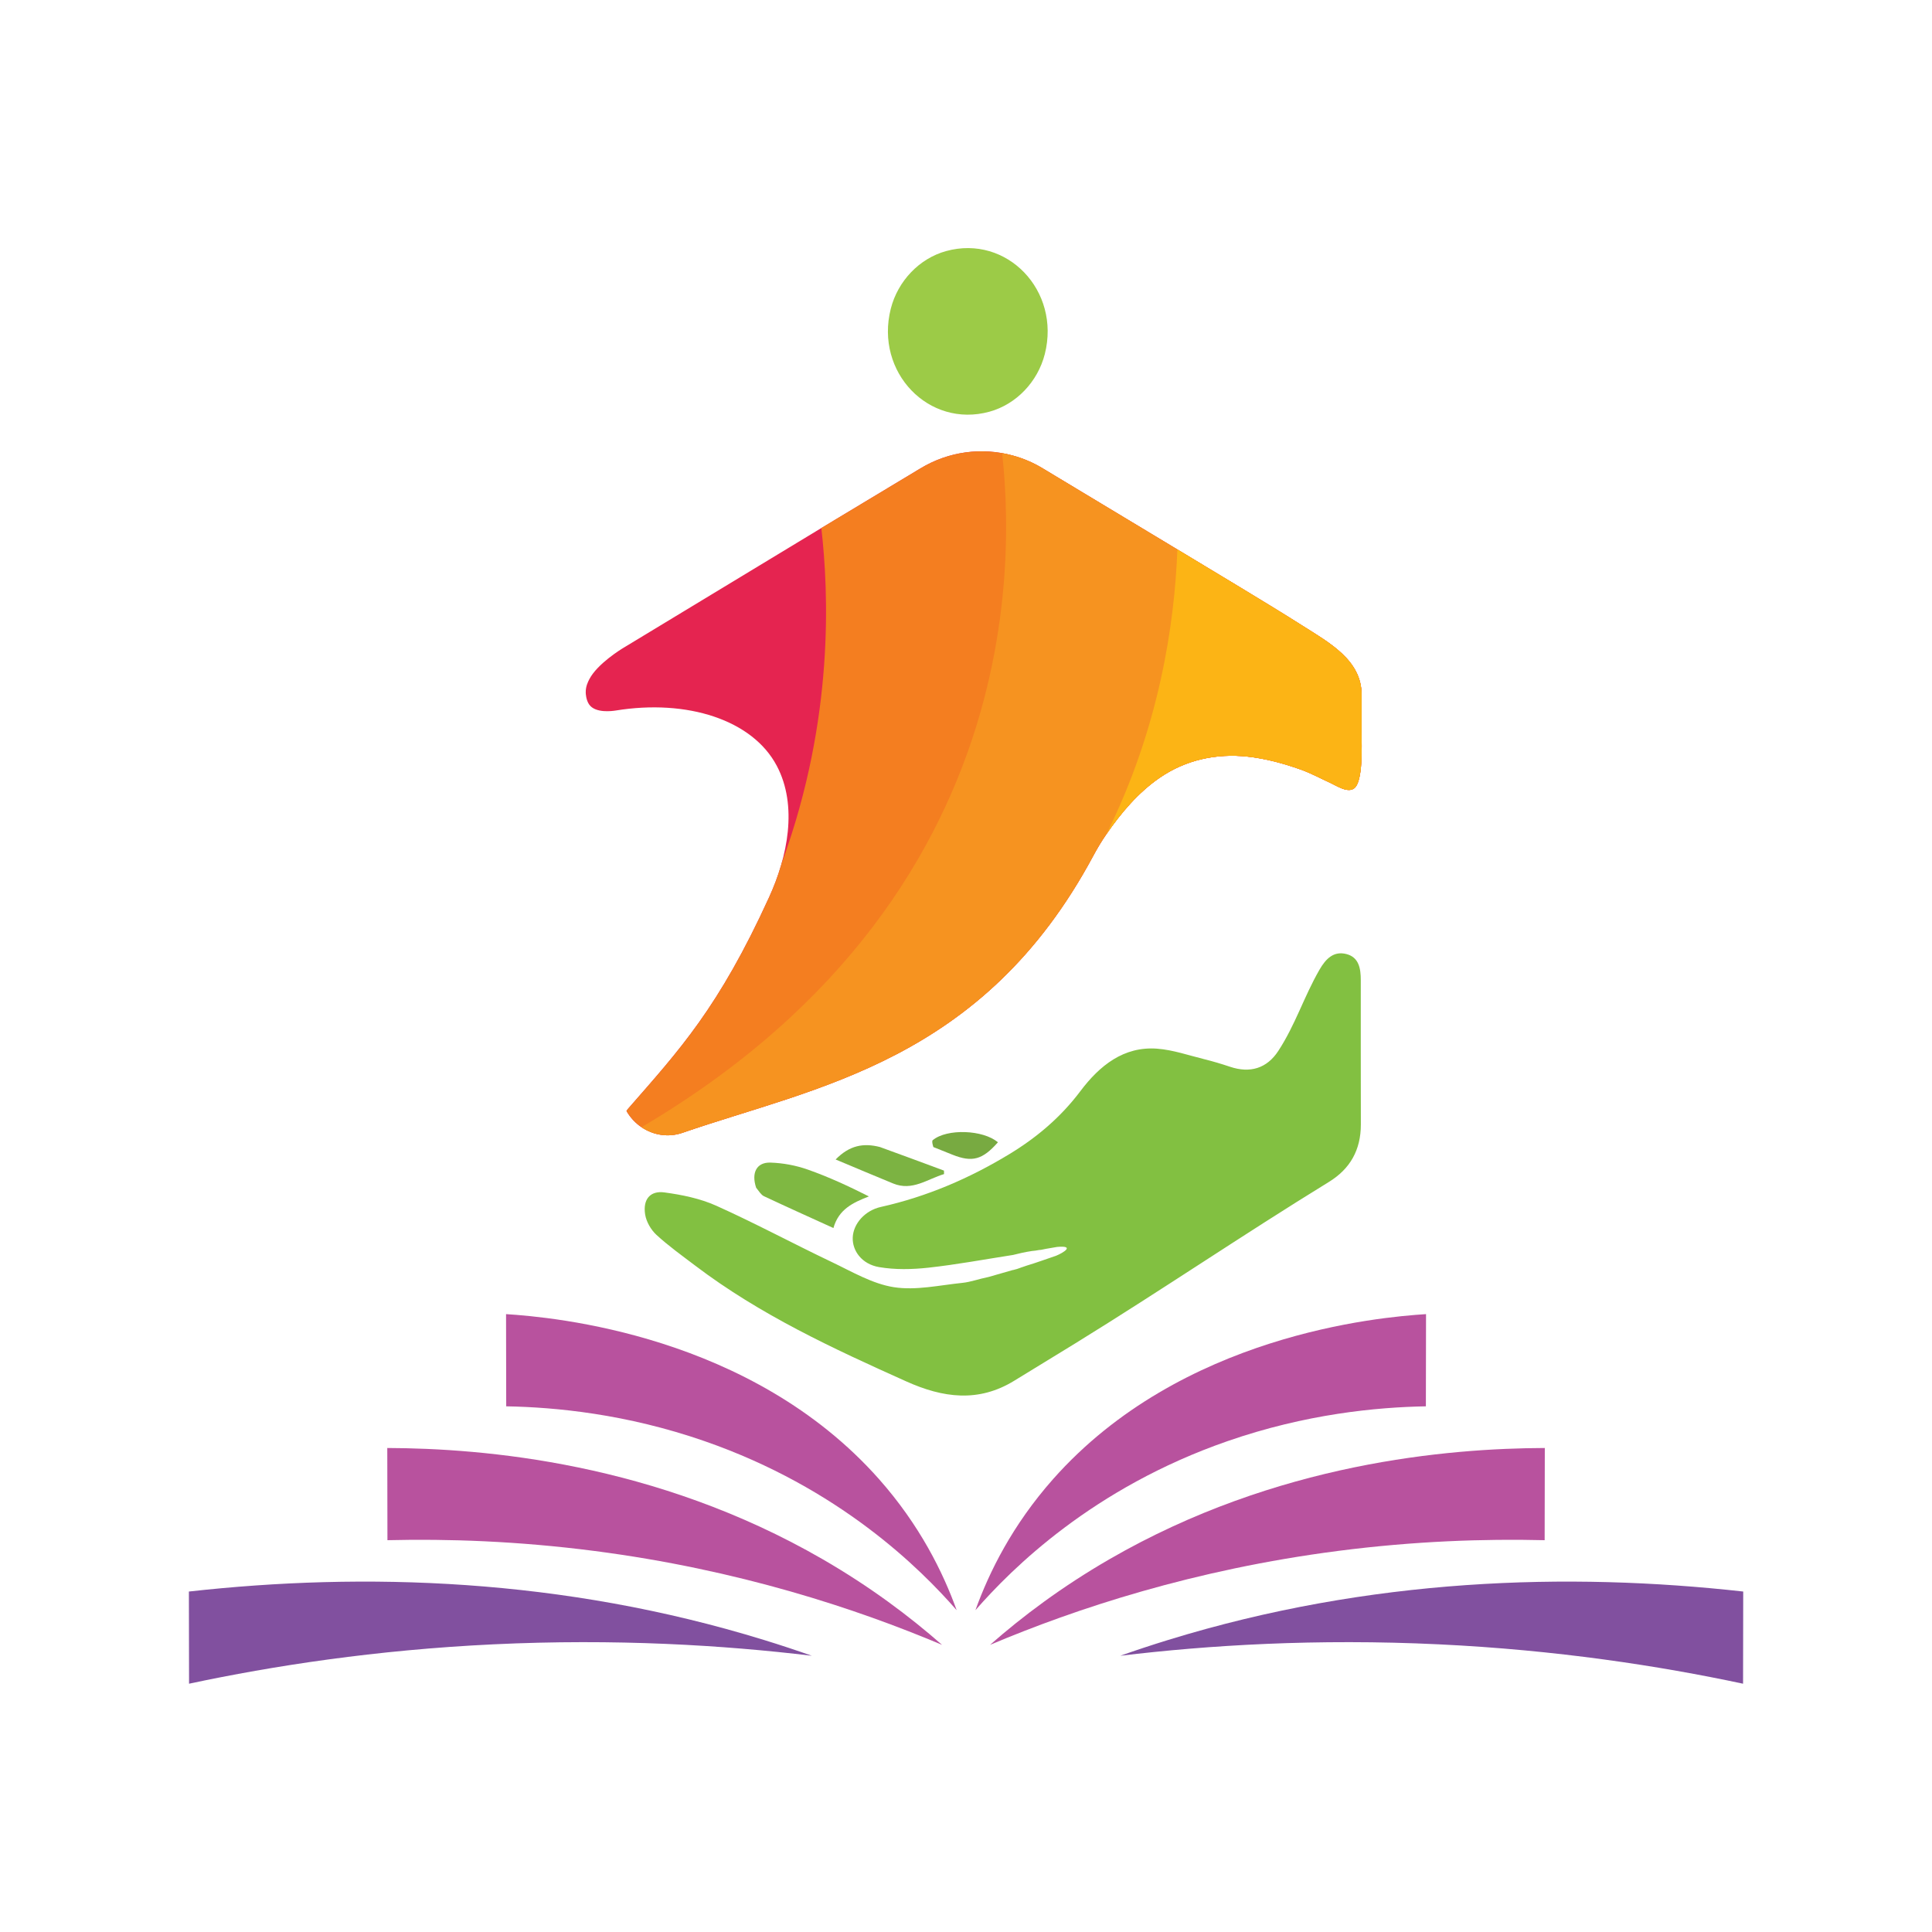
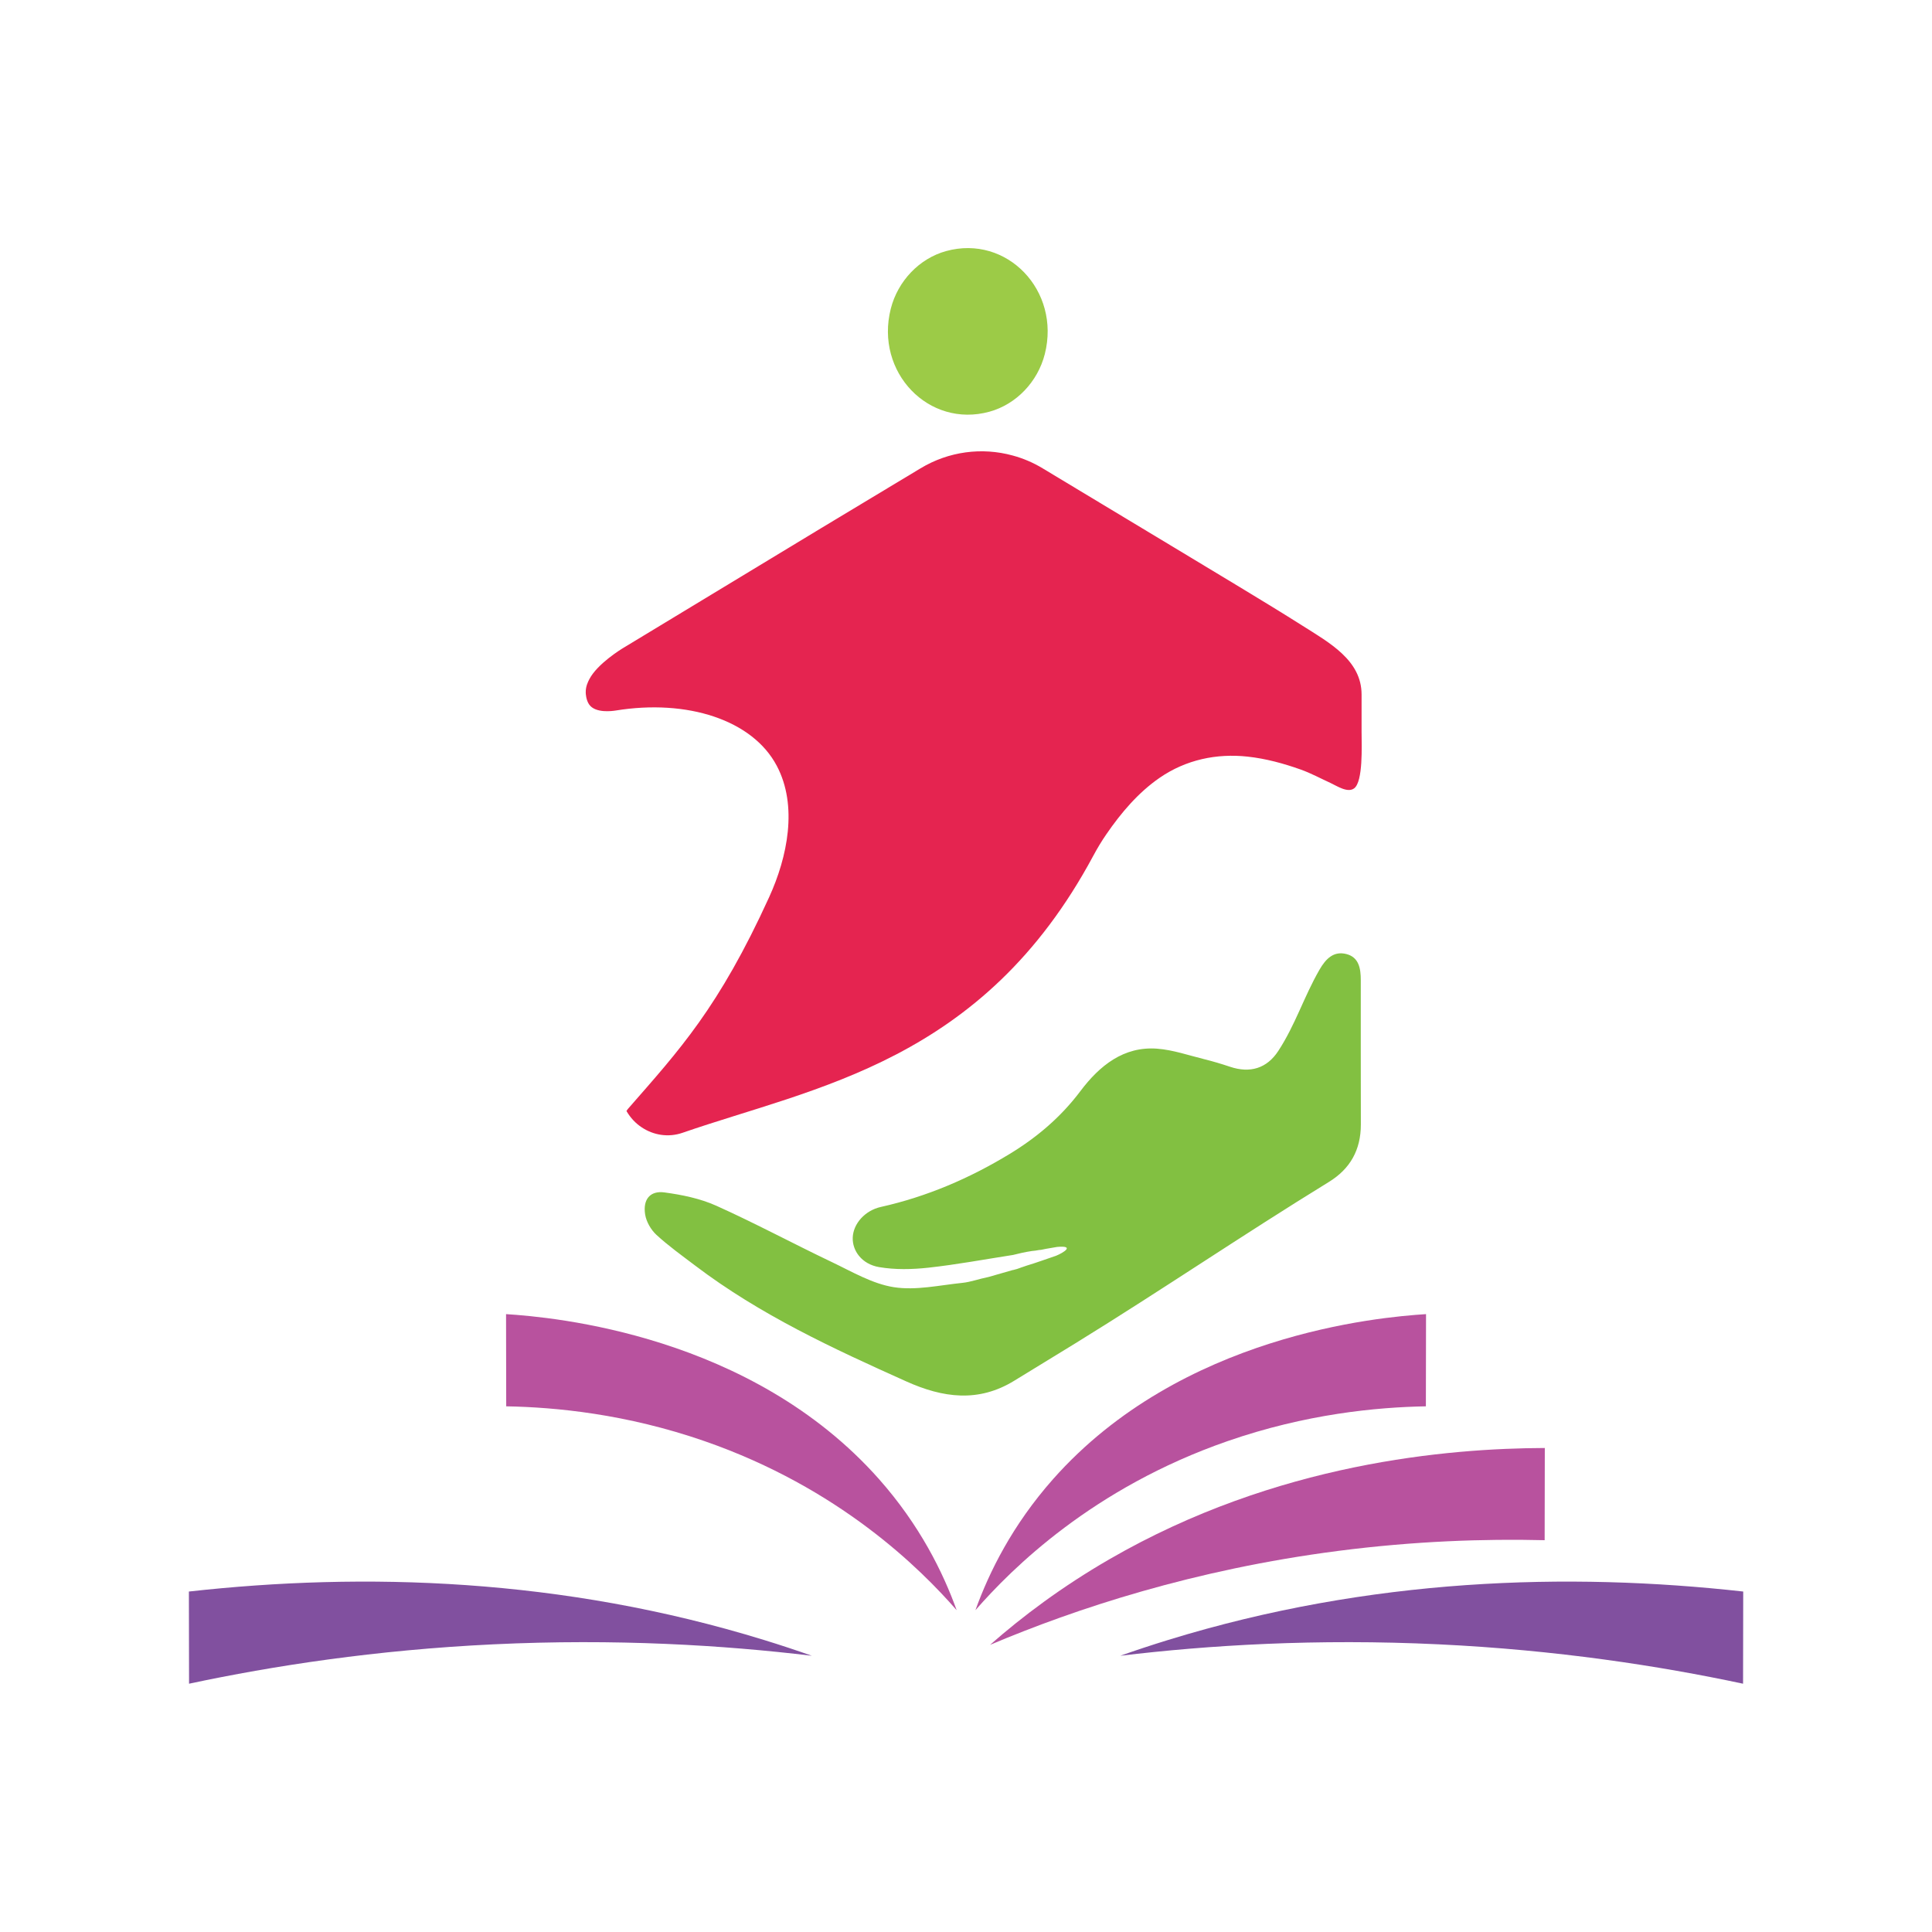
<svg xmlns="http://www.w3.org/2000/svg" xmlns:ns1="http://www.serif.com/" width="100%" height="100%" viewBox="0 0 1000 1000" version="1.1" xml:space="preserve" style="fill-rule:evenodd;clip-rule:evenodd;stroke-linejoin:round;stroke-miterlimit:2;">
  <rect id="Artboard1" x="0" y="0" width="1000" height="1000" style="fill:none;" />
  <g id="Artboard11" ns1:id="Artboard1">
    <g transform="matrix(1.169,0,0,1.219,97.77,128.409)">
      <g id="Layer_1-2">
        <g>
          <path d="M335.27,1.27C362.18,-5.84 386.08,18.07 378.98,44.98C375.85,56.8 366.3,66.35 354.48,69.47C327.57,76.58 303.67,52.67 310.77,25.77C313.9,13.95 323.45,4.39 335.27,1.27" style="fill:rgb(156,203,71);fill-rule:nonzero;" />
          <g>
            <path d="M519.24,205.95C519.24,211.32 519.95,226.42 515.97,229.38C513.09,231.52 508.19,228.31 505.37,227.07C501.04,225.18 496.84,222.98 492.35,221.44C484.71,218.83 476.83,216.77 468.79,215.93C455.02,214.49 441.44,217.24 429.82,224.92C420.4,231.14 412.77,239.75 406.24,248.87C404.19,251.71 402.25,254.79 400.41,258.08C351.4,345.71 277.36,356.11 218.52,375.67C212.27,377.72 205.66,376.69 200.4,373.28C197.81,371.64 195.55,369.34 193.83,366.54L193.74,366.42C193.99,366.01 194.28,365.6 194.65,365.23C217.17,340.5 234.54,322.66 256.93,275.58C265.03,258.55 269.7,236.85 260.29,219.81C249.55,200.33 220.66,191.41 188.96,196.36C187.46,196.59 179.99,197.58 177.24,193.82C175.81,191.86 175.72,189.1 175.71,188.77C175.65,186.15 176.68,184.21 177.32,183.03C180.82,176.59 191.17,170.43 192.52,169.67C221.68,152.74 250.85,135.81 280.01,118.88L323.93,93.53C336.42,86.3 351.13,84.49 364.73,88.07C369.33,89.26 373.81,91.07 378.04,93.53L437.66,127.96C454.38,137.69 476.42,150.22 492.95,160.27C505.03,167.61 519.23,175.01 519.23,189.57L519.23,205.95L519.24,205.95Z" style="fill:rgb(229,36,80);fill-rule:nonzero;" />
            <g>
              <clipPath id="_clip1">
-                 <path d="M519.24,205.95C519.24,211.32 519.95,226.42 515.97,229.38C513.09,231.52 508.19,228.31 505.37,227.07C501.04,225.18 496.84,222.98 492.35,221.44C484.71,218.83 476.83,216.77 468.79,215.93C455.02,214.49 441.44,217.24 429.82,224.92C420.4,231.14 412.77,239.75 406.24,248.87C404.19,251.71 402.25,254.79 400.41,258.08C351.4,345.71 277.36,356.11 218.52,375.67C212.27,377.72 205.66,376.69 200.4,373.28C197.81,371.64 195.55,369.34 193.83,366.54L193.74,366.42C193.99,366.01 194.28,365.6 194.65,365.23C217.17,340.5 234.54,322.66 256.93,275.58C265.03,258.55 269.7,236.85 260.29,219.81C249.55,200.33 220.66,191.41 188.96,196.36C187.46,196.59 179.99,197.58 177.24,193.82C175.81,191.86 175.72,189.1 175.71,188.77C175.65,186.15 176.68,184.21 177.32,183.03C180.82,176.59 191.17,170.43 192.52,169.67C221.68,152.74 250.85,135.81 280.01,118.88L323.93,93.53C336.42,86.3 351.13,84.49 364.73,88.07C369.33,89.26 373.81,91.07 378.04,93.53L437.66,127.96C454.38,137.69 476.42,150.22 492.95,160.27C505.03,167.61 519.23,175.01 519.23,189.57L519.23,205.95L519.24,205.95Z" />
-               </clipPath>
+                 </clipPath>
              <g clip-path="url(#_clip1)">
                <path d="M534.08,218.22L518.9,255.61C517.34,256.97 507.84,258.28 505.62,257.25C453.61,233.01 427.01,216.45 400.14,264.57C351.13,352.2 284.14,361.48 225.3,381.04C215.98,384.12 180.02,380.3 174.88,371.91C193.57,353.33 242.84,312.97 262.77,260.38C285.88,199.41 283.23,145.92 280.03,118.87L262.88,55.16C279.6,45.5 370.54,61.07 387.3,70.73L510.09,128.76C511.37,129.5 565.41,143.79 566.61,144.62C581.2,154.6 534.08,200.3 534.08,218.22Z" style="fill:rgb(244,126,32);fill-rule:nonzero;" />
                <path d="M532.69,203.19L530.01,241.8C528.45,243.16 510.28,243.24 508.05,242.21C456.04,217.97 426.6,223.37 399.72,271.49C350.71,359.12 277.34,356.11 218.51,375.67C212.26,377.72 205.65,376.69 200.39,373.28C382.77,270.2 364.44,110.24 358.2,73.88C362.8,75.07 381.84,64.09 386.07,66.56L450.31,90.55C451.59,91.29 505.63,144.21 506.83,145.03C521.42,155.01 532.69,185.28 532.69,203.19Z" style="fill:rgb(246,147,32);fill-rule:nonzero;" />
                <path d="M533.09,187.72L531.87,234.89C530.31,236.25 511.73,251.78 509.51,250.75C461.08,228.2 433.72,210.5 406.24,248.87C429.66,203.72 436.44,159.55 437.67,127.96L481.46,129.99C482.74,130.73 498.98,142.53 507.48,147.47C524.96,157.64 532.34,152.05 530.66,174.71L533.1,187.72L533.09,187.72Z" style="fill:rgb(252,180,21);fill-rule:nonzero;" />
              </g>
            </g>
          </g>
          <g>
            <path d="M364.74,433.94C364.8,433.94 364.87,433.94 364.93,433.93C366.83,433.46 366.75,433.47 368.01,433.03C368.01,433.03 368.54,432.81 369.81,432.43C369.86,432.42 370.71,432.12 370.76,432.11C375.58,430.73 379.55,429.27 383.95,427.87C387.14,426.63 392.62,423.42 384.41,424.12L379.53,424.92C378.02,425.22 377.33,425.35 377.31,425.35C375.82,425.43 375.66,425.65 373.48,425.83L373.4,425.83C369.96,426.32 367.4,426.93 364.84,427.54L364.8,427.54C352.35,429.39 339.94,431.62 327.44,432.93C320.21,433.69 312.69,433.85 305.56,432.68C297.96,431.43 293.7,425.74 293.93,420.12C294.17,414.25 299.33,408.65 306.38,407.14C326.67,402.79 345.62,395.02 363.47,384.6C375.45,377.61 386.04,369.04 394.73,357.96C403.23,347.13 413.91,338.86 428.71,339.94C435.75,340.45 442.66,342.77 449.6,344.41C453.45,345.32 457.26,346.42 461.03,347.63C469.77,350.43 477.26,348.41 482.38,340.86C490,329.64 493.59,318.1 500.56,306.46C503.45,301.63 506.96,298.36 512.59,299.78C518.03,301.15 518.89,305.88 518.88,310.89C518.83,331.3 518.91,351.72 518.91,372.13C518.91,382.97 514.15,390.98 504.78,396.51C466.17,419.28 431.18,442.16 392.61,464.98C383.58,470.32 374.51,475.58 365.48,480.91C349.59,490.29 333.88,488.22 317.66,481.23C285.17,467.25 252.9,452.96 224.12,432.01C218.31,427.78 212.35,423.7 206.98,418.96C204.59,416.85 202.52,413.42 202.01,410.32C200.96,403.97 204.2,400.15 210.54,400.97C218.34,401.98 226.37,403.55 233.55,406.64C250.81,414.08 267.54,422.72 284.64,430.53C293.61,434.63 302.64,439.79 312.13,441.21C321.95,442.68 332.38,440.36 342.52,439.37C346.15,439.02 349.68,437.72 354.09,436.87" style="fill:rgb(130,192,65);fill-rule:nonzero;" />
-             <path d="M251.16,398.97C248.94,392.6 251.4,388.12 257.52,388.31C263.05,388.48 268.74,389.49 273.98,391.26C283.2,394.37 292.13,398.33 301.09,402.67C293.99,405.32 287.72,408.12 285.38,416.1C274.76,411.46 264.65,407.11 254.62,402.58C253.31,401.99 252.43,400.46 251.17,398.98L251.16,398.97Z" style="fill:rgb(127,184,66);fill-rule:nonzero;" />
-             <path d="M306.07,381.73C315.79,385.1 325.06,388.41 334.33,391.71C334.34,392.2 334.35,392.7 334.36,393.19C327.01,395.27 320.34,400.53 311.82,397.18C303.61,393.96 295.45,390.63 286.36,386.99C292.46,381.01 298.62,379.86 306.07,381.72L306.07,381.73Z" style="fill:rgb(124,179,66);fill-rule:nonzero;" />
-             <path d="M329.63,381.71C329.27,380.61 328.88,379.16 329.35,378.79C335.65,373.77 351.73,374.36 358.21,379.7C351.37,387.11 346.86,388.3 338.11,384.97C335.4,383.94 332.7,382.89 329.63,381.71Z" style="fill:rgb(120,170,65);fill-rule:nonzero;" />
          </g>
          <g>
            <g>
              <path d="M0.07,609.59L0,570.44C77.37,562.18 165.1,564.58 254.58,590.99C261.81,593.12 268.89,595.37 275.82,597.71C236.8,593.21 189.03,590.37 134.76,592.86C82.69,595.25 37.26,601.98 0.06,609.58L0.07,609.59Z" style="fill:rgb(129,80,159);fill-rule:nonzero;" />
-               <path d="M87.91,548.64L87.84,509.49C130.43,509.64 206.46,515.62 280.6,556.72C301.61,568.37 319.09,580.96 333.47,593.08C295.54,577.73 243.38,561.12 179.34,553.19C145.51,549 114.67,548.02 87.91,548.64Z" style="fill:rgb(184,82,158);fill-rule:nonzero;" />
              <path d="M140.5,491.8L140.43,452.65C161.42,453.94 248.85,461.34 305.54,522.68C323.57,542.2 333.87,562.17 339.95,578.37C323.84,560.67 287.96,526.41 228.26,506.56C193.59,495.03 162.34,492.17 140.5,491.8Z" style="fill:rgb(184,82,158);fill-rule:nonzero;" />
            </g>
            <g>
              <path d="M688.14,609.59L688.21,570.44C610.84,562.18 523.11,564.58 433.63,590.99C426.4,593.12 419.32,595.37 412.39,597.71C451.41,593.21 499.18,590.37 553.45,592.86C605.52,595.25 650.95,601.98 688.15,609.58L688.14,609.59Z" style="fill:rgb(129,80,159);fill-rule:nonzero;" />
              <path d="M600.29,548.64L600.36,509.49C557.77,509.64 481.74,515.62 407.6,556.72C386.59,568.37 369.11,580.96 354.73,593.08C392.66,577.73 444.82,561.12 508.86,553.19C542.69,549 573.53,548.02 600.29,548.64Z" style="fill:rgb(184,82,158);fill-rule:nonzero;" />
              <path d="M547.7,491.8L547.77,452.65C526.78,453.94 439.35,461.34 382.66,522.68C364.63,542.2 354.33,562.17 348.25,578.37C364.36,560.67 400.24,526.41 459.94,506.56C494.61,495.03 525.86,492.17 547.7,491.8Z" style="fill:rgb(184,82,158);fill-rule:nonzero;" />
            </g>
          </g>
        </g>
      </g>
    </g>
  </g>
</svg>